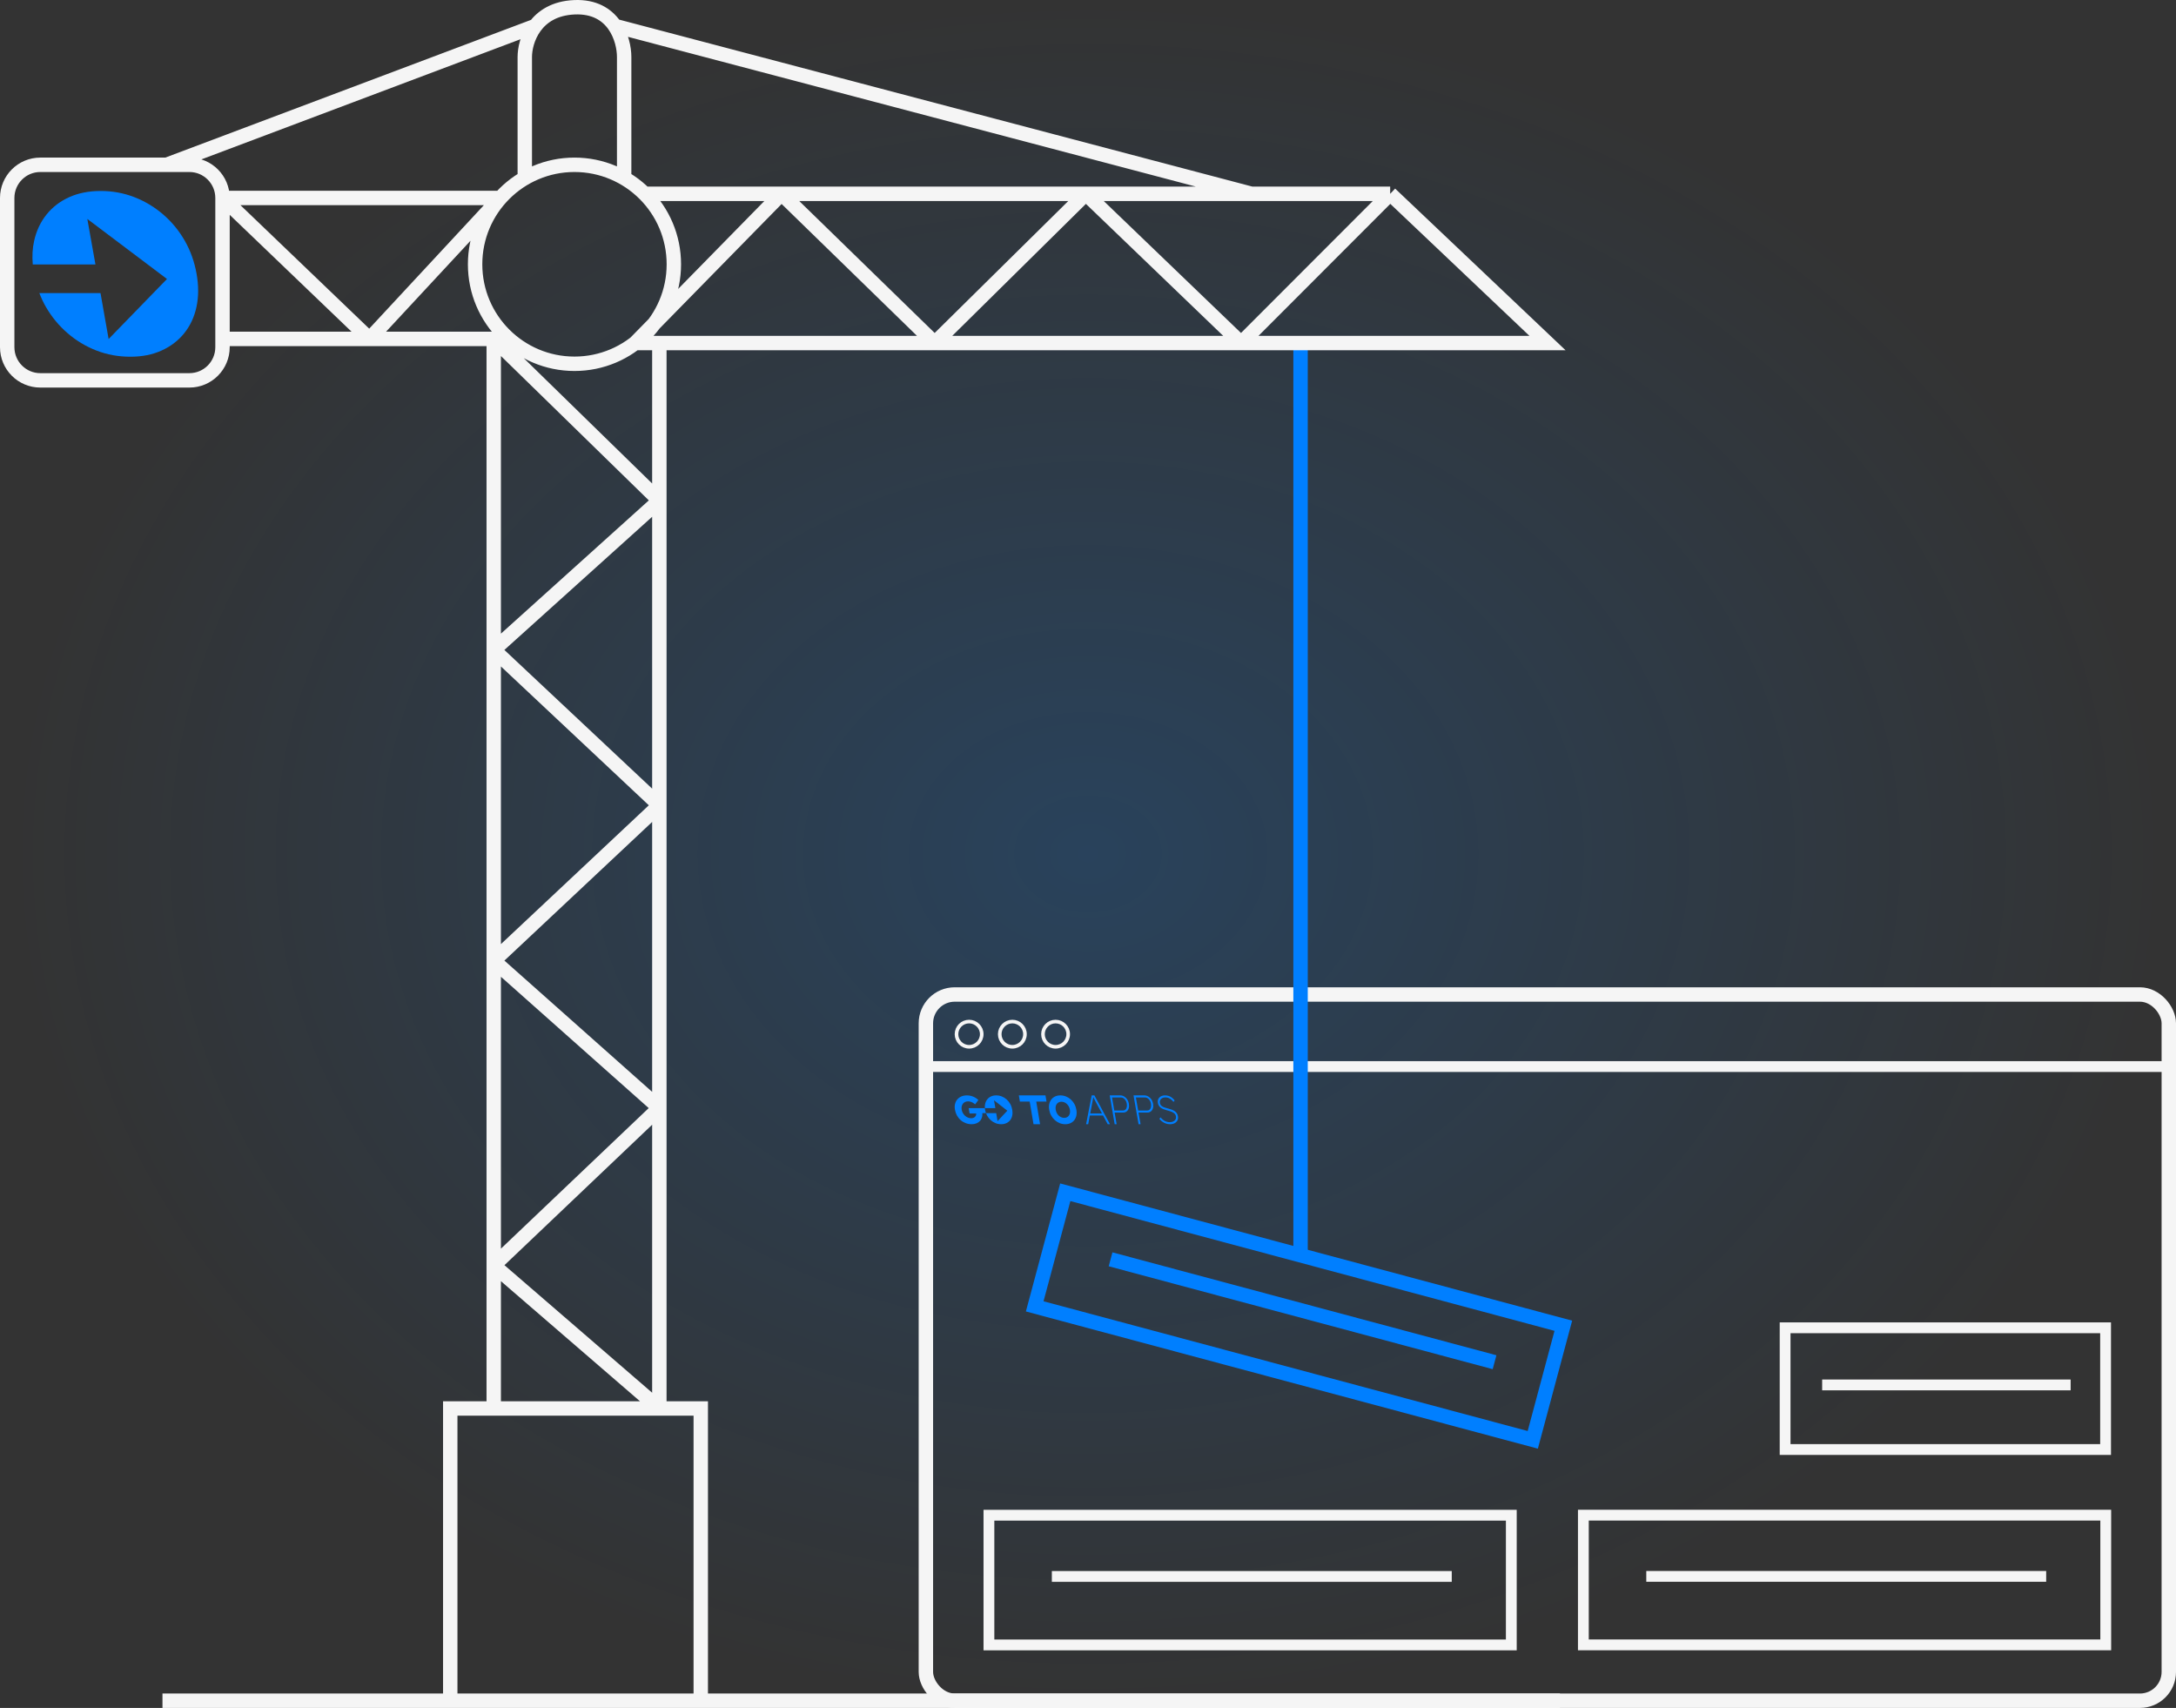
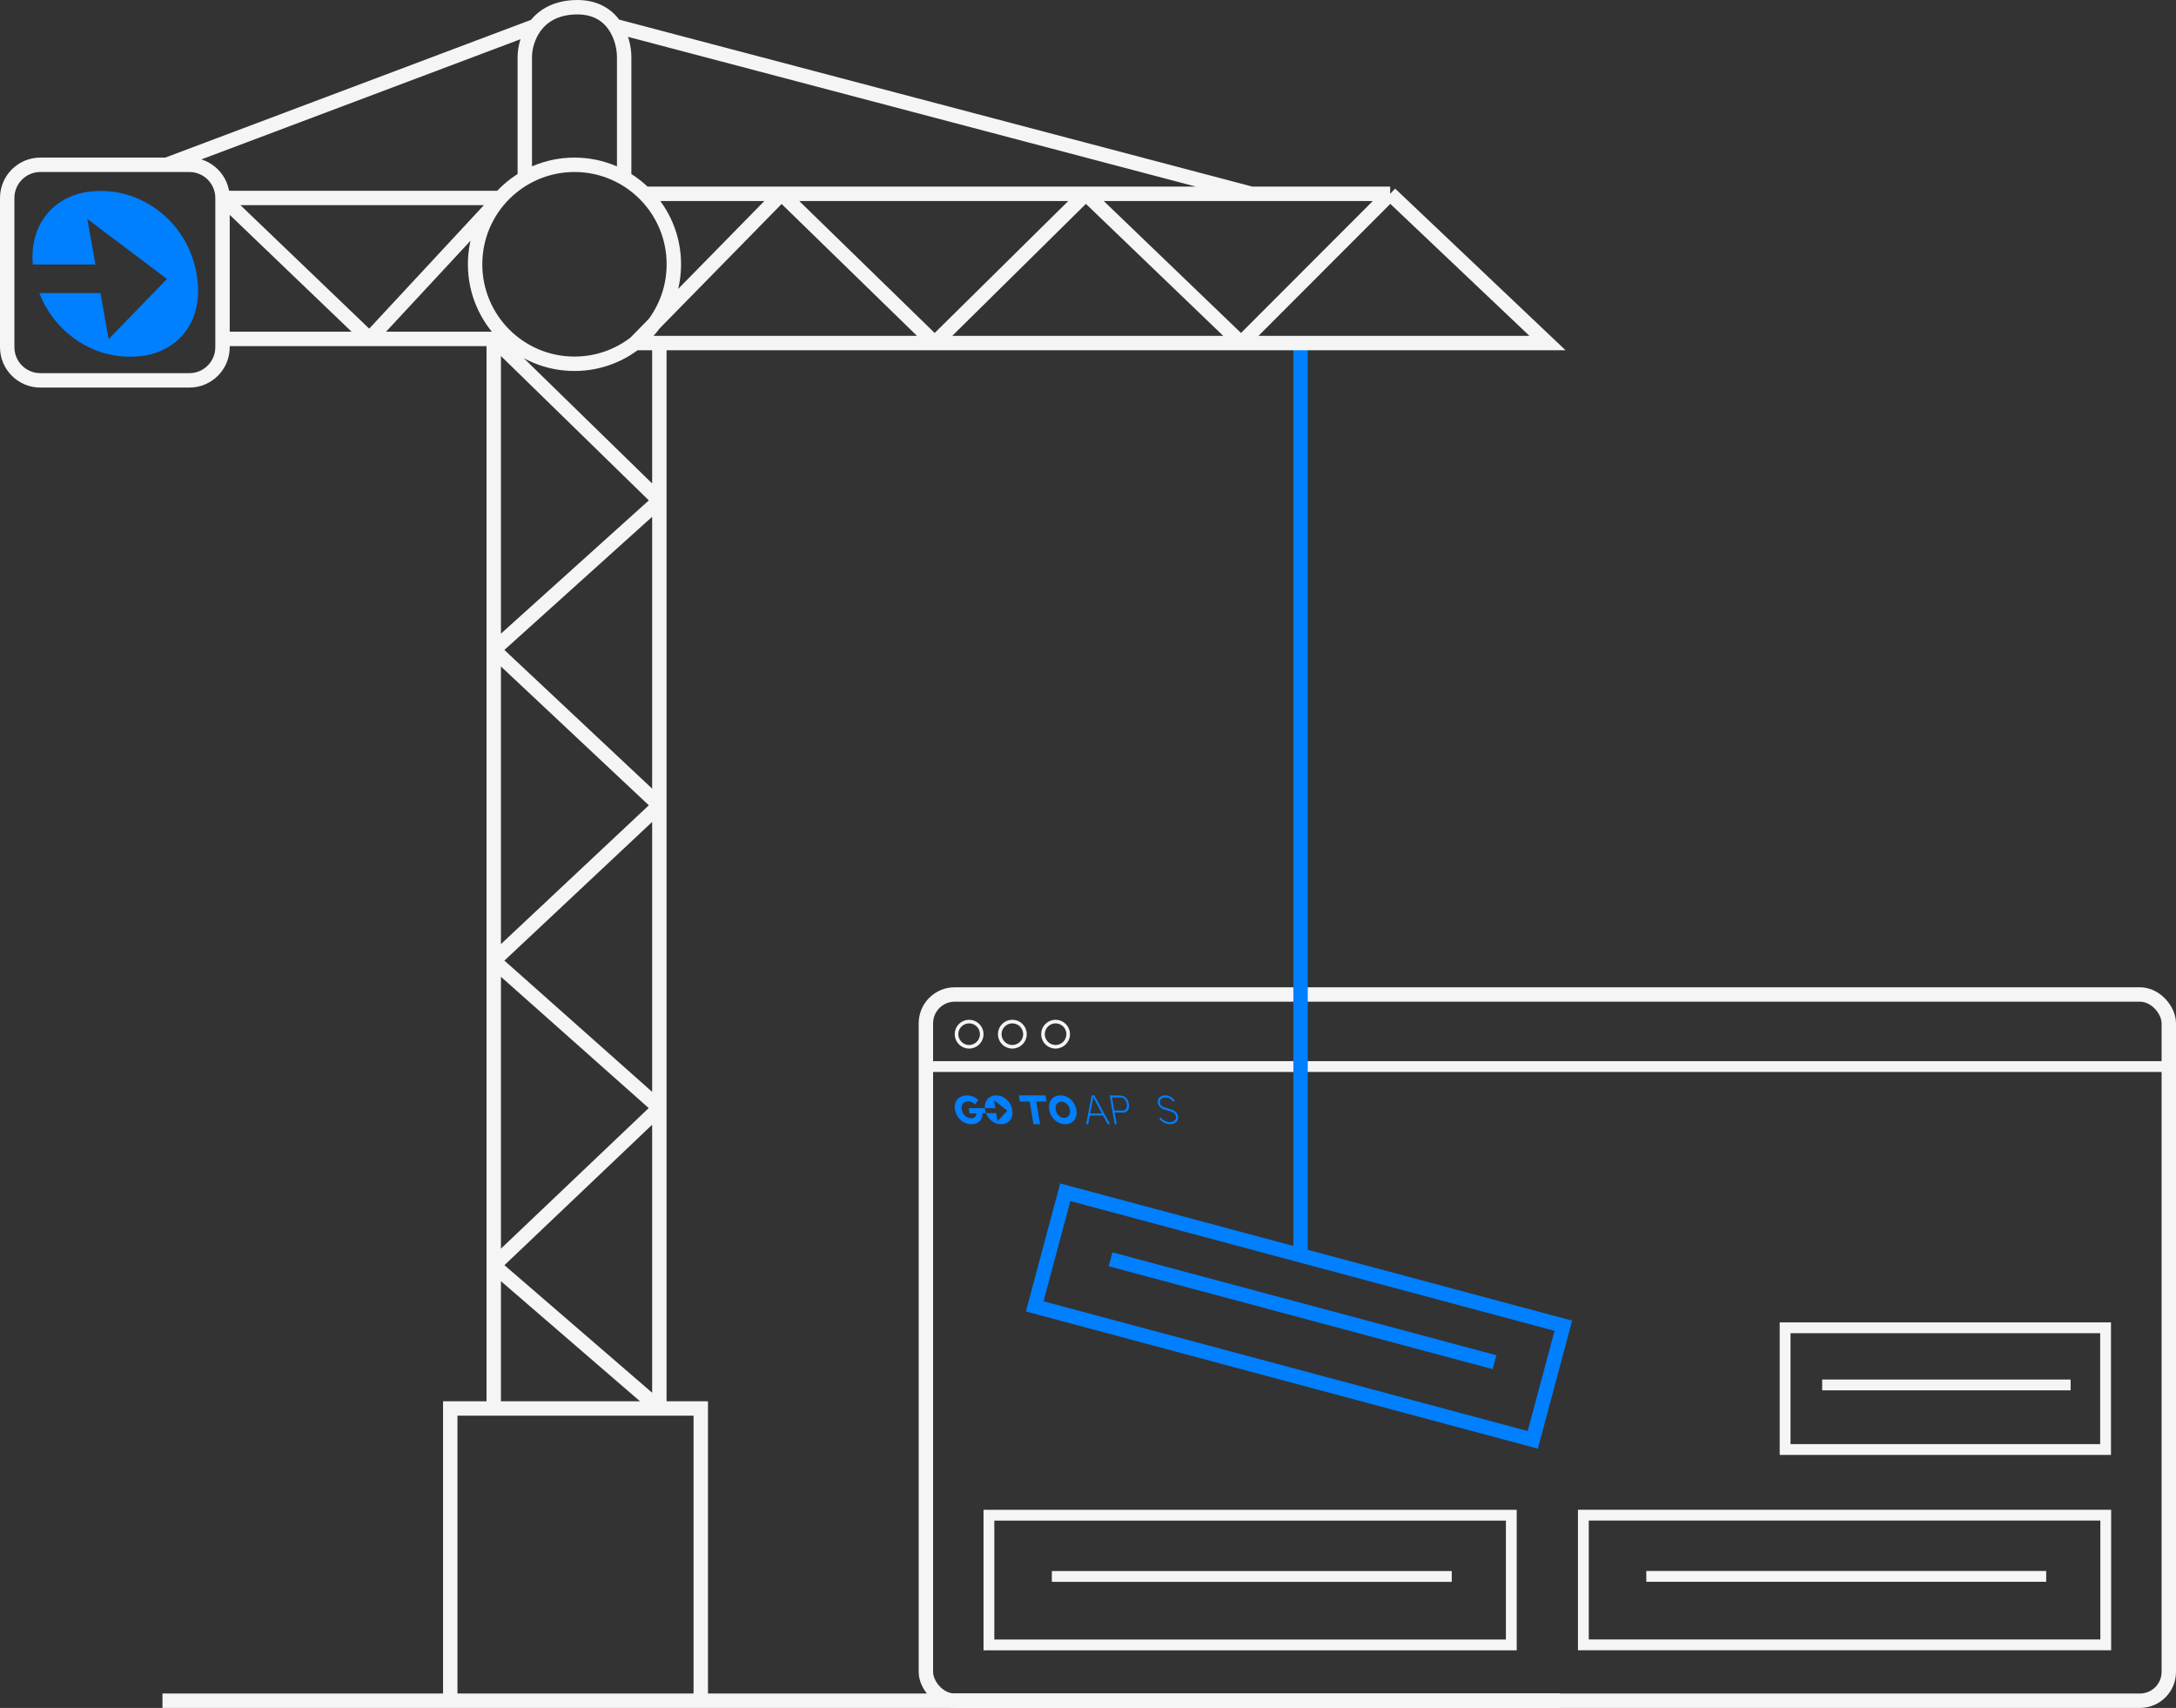
<svg xmlns="http://www.w3.org/2000/svg" width="604" height="474" viewBox="0 0 604 474" fill="none">
  <rect x="0" y="0" width="604" height="474" fill="#333333" stroke="none" />
-   <rect width="600" height="470" transform="translate(2 2)" fill="url(#paint0_radial_1205_4666)" />
  <path d="M51.289 66.813C49.693 64.025 47.696 61.596 45.297 59.526C42.895 57.458 40.225 55.852 37.283 54.711C34.342 53.571 31.23 53 27.952 53C24.674 53 21.765 53.57 19.228 54.711C16.691 55.851 14.588 57.458 12.922 59.526C11.255 61.596 10.11 64.025 9.483 66.813C9.018 68.879 8.888 71.028 9.096 73.396H26.493L24.24 60.764L46.35 77.425L30.15 94.087L27.897 81.338H10.922C11.432 82.659 12.037 83.972 12.741 85.187C14.356 87.975 16.364 90.405 18.765 92.474C21.164 94.543 23.836 96.148 26.778 97.289C29.72 98.429 32.849 99 36.172 99C39.495 99 42.296 98.43 44.834 97.289C47.372 96.149 49.472 94.545 51.14 92.474C52.805 90.405 53.94 87.966 54.543 85.156C55.143 82.348 55.153 79.294 54.569 76.001C53.978 72.665 52.883 69.601 51.29 66.814L51.289 66.813Z" fill="#007FFF" />
  <rect x="295.692" y="330.888" width="143.126" height="32.782" transform="rotate(15 295.692 330.888)" stroke="#007FFF" stroke-width="4" />
  <line x1="308.264" y1="349.496" x2="414.849" y2="378.055" stroke="#007FFF" stroke-width="4" />
  <rect x="439.5" y="420.5" width="145" height="35.997" stroke="#F5F5F5" stroke-width="3" />
  <line x1="456.967" y1="437.491" x2="567.967" y2="437.491" stroke="#F5F5F5" stroke-width="3" />
  <rect x="495.5" y="368.5" width="88.954" height="33.782" stroke="#F5F5F5" stroke-width="3" />
  <line x1="505.785" y1="384.356" x2="574.751" y2="384.356" stroke="#F5F5F5" stroke-width="3" />
  <rect x="274.5" y="420.517" width="145" height="35.997" stroke="#F5F5F5" stroke-width="3" />
  <line x1="291.967" y1="437.508" x2="402.967" y2="437.508" stroke="#F5F5F5" stroke-width="3" />
  <rect x="257" y="276" width="345" height="196" rx="8" stroke="#F5F5F5" stroke-width="4" />
  <path d="M301.477 312L303.026 304H303.78L308.097 312H307.476L304.5 306.468C304.371 306.232 304.258 306.023 304.163 305.84C304.068 305.657 303.977 305.482 303.888 305.314C303.8 305.147 303.709 304.97 303.618 304.783C303.526 304.596 303.422 304.385 303.307 304.148H303.495C303.465 304.4 303.436 304.621 303.406 304.811C303.377 305.002 303.345 305.183 303.313 305.354C303.28 305.525 303.247 305.705 303.213 305.891C303.179 306.078 303.139 306.293 303.093 306.537L302.053 312H301.477L301.477 312ZM302.263 309.589L302.374 309.017H306.178L306.488 309.589H302.263Z" fill="#007FFF" />
-   <path d="M309.403 312L308.031 304H310.952C311.335 304 311.694 304.099 312.029 304.297C312.363 304.495 312.647 304.768 312.88 305.114C313.113 305.461 313.268 305.859 313.345 306.309C313.427 306.789 313.414 307.213 313.303 307.583C313.193 307.953 313.005 308.242 312.741 308.451C312.476 308.661 312.152 308.766 311.769 308.766H309.391L309.946 312H309.403ZM309.293 308.194H311.769C312.022 308.194 312.234 308.113 312.405 307.949C312.576 307.785 312.695 307.56 312.762 307.274C312.829 306.989 312.83 306.659 312.766 306.286C312.71 305.958 312.601 305.665 312.441 305.406C312.281 305.147 312.089 304.943 311.864 304.795C311.64 304.646 311.401 304.572 311.148 304.572H308.672L309.293 308.195V308.194Z" fill="#007FFF" />
-   <path d="M316.038 312L314.637 304H317.62C318.012 304 318.378 304.099 318.72 304.297C319.061 304.495 319.351 304.768 319.589 305.114C319.828 305.461 319.986 305.859 320.065 306.309C320.149 306.789 320.134 307.213 320.022 307.583C319.909 307.953 319.718 308.242 319.448 308.451C319.177 308.661 318.846 308.766 318.455 308.766H316.026L316.592 312H316.038ZM315.926 308.194H318.454C318.713 308.194 318.93 308.113 319.104 307.949C319.279 307.785 319.4 307.56 319.469 307.274C319.537 306.989 319.538 306.659 319.473 306.286C319.415 305.958 319.305 305.665 319.141 305.406C318.977 305.147 318.781 304.943 318.552 304.795C318.322 304.646 318.078 304.572 317.82 304.572H315.291L315.925 308.195L315.926 308.194Z" fill="#007FFF" />
+   <path d="M309.403 312L308.031 304C311.335 304 311.694 304.099 312.029 304.297C312.363 304.495 312.647 304.768 312.88 305.114C313.113 305.461 313.268 305.859 313.345 306.309C313.427 306.789 313.414 307.213 313.303 307.583C313.193 307.953 313.005 308.242 312.741 308.451C312.476 308.661 312.152 308.766 311.769 308.766H309.391L309.946 312H309.403ZM309.293 308.194H311.769C312.022 308.194 312.234 308.113 312.405 307.949C312.576 307.785 312.695 307.56 312.762 307.274C312.829 306.989 312.83 306.659 312.766 306.286C312.71 305.958 312.601 305.665 312.441 305.406C312.281 305.147 312.089 304.943 311.864 304.795C311.64 304.646 311.401 304.572 311.148 304.572H308.672L309.293 308.195V308.194Z" fill="#007FFF" />
  <path d="M324.756 311.999C324.394 311.999 324.039 311.943 323.69 311.831C323.341 311.719 323.008 311.553 322.691 311.333C322.374 311.113 322.082 310.843 321.816 310.522L322.135 310.108C322.537 310.586 322.951 310.927 323.378 311.132C323.805 311.337 324.239 311.44 324.68 311.44C325.064 311.44 325.396 311.371 325.675 311.233C325.955 311.095 326.162 310.905 326.297 310.662C326.432 310.42 326.473 310.146 326.419 309.84C326.383 309.631 326.317 309.452 326.222 309.303C326.127 309.154 326.007 309.023 325.86 308.912C325.714 308.8 325.545 308.701 325.353 308.615C325.16 308.53 324.947 308.451 324.714 308.38C324.481 308.31 324.231 308.237 323.965 308.162C323.599 308.058 323.271 307.95 322.98 307.838C322.689 307.726 322.434 307.592 322.215 307.435C321.995 307.278 321.818 307.092 321.682 306.875C321.547 306.659 321.452 306.394 321.397 306.081C321.343 305.775 321.354 305.495 321.429 305.242C321.504 304.989 321.634 304.768 321.818 304.582C322.003 304.396 322.229 304.252 322.497 304.151C322.765 304.05 323.066 304 323.399 304C323.79 304 324.142 304.058 324.455 304.173C324.769 304.289 325.056 304.451 325.317 304.66C325.578 304.869 325.823 305.115 326.054 305.399L325.723 305.801C325.519 305.548 325.303 305.328 325.075 305.141C324.847 304.955 324.603 304.811 324.343 304.71C324.083 304.61 323.801 304.559 323.497 304.559C323.15 304.559 322.852 304.625 322.603 304.755C322.354 304.886 322.171 305.067 322.052 305.298C321.933 305.529 321.9 305.794 321.952 306.092C321.989 306.301 322.059 306.484 322.162 306.641C322.266 306.797 322.409 306.933 322.592 307.049C322.775 307.165 323 307.269 323.266 307.362C323.532 307.456 323.846 307.547 324.209 307.636C324.58 307.726 324.92 307.83 325.231 307.95C325.541 308.069 325.817 308.211 326.06 308.375C326.302 308.539 326.499 308.737 326.652 308.968C326.805 309.199 326.91 309.479 326.967 309.807C327.04 310.225 326.994 310.599 326.828 310.931C326.661 311.263 326.399 311.524 326.042 311.715C325.684 311.905 325.256 312 324.756 312V311.999Z" fill="#007FFF" />
  <path d="M295.702 312C295.147 312 294.624 311.901 294.133 311.703C293.641 311.504 293.195 311.225 292.794 310.865C292.392 310.505 292.057 310.083 291.787 309.598C291.517 309.113 291.333 308.58 291.234 308C291.135 307.42 291.138 306.887 291.243 306.402C291.347 305.917 291.539 305.495 291.818 305.135C292.096 304.775 292.447 304.496 292.871 304.297C293.295 304.099 293.781 304 294.329 304C294.877 304 295.397 304.099 295.888 304.297C296.38 304.496 296.826 304.775 297.227 305.135C297.628 305.495 297.962 305.917 298.229 306.402C298.495 306.887 298.678 307.42 298.776 308C298.874 308.573 298.873 309.104 298.772 309.592C298.671 310.081 298.482 310.505 298.204 310.865C297.925 311.225 297.574 311.504 297.15 311.703C296.726 311.901 296.243 312 295.702 312ZM295.392 310.237C295.676 310.237 295.929 310.182 296.149 310.071C296.369 309.961 296.551 309.805 296.694 309.603C296.836 309.401 296.933 309.164 296.983 308.893C297.034 308.621 297.032 308.323 296.977 308C296.922 307.677 296.823 307.379 296.679 307.107C296.536 306.836 296.358 306.599 296.147 306.397C295.936 306.195 295.701 306.039 295.443 305.929C295.185 305.818 294.914 305.763 294.629 305.763C294.345 305.763 294.092 305.818 293.872 305.929C293.652 306.039 293.468 306.195 293.322 306.397C293.176 306.599 293.08 306.836 293.033 307.107C292.985 307.379 292.989 307.677 293.044 308C293.099 308.323 293.197 308.623 293.338 308.898C293.478 309.173 293.656 309.411 293.87 309.609C294.084 309.807 294.32 309.961 294.578 310.072C294.836 310.182 295.107 310.237 295.392 310.237L295.392 310.237Z" fill="#007FFF" />
  <path d="M286.876 312L285.811 305.714H283.091L282.801 304H290.197L290.487 305.714H287.635L288.699 312H286.876H286.876Z" fill="#007FFF" />
  <path d="M280.428 306.402C280.162 305.917 279.828 305.495 279.427 305.135C279.025 304.775 278.579 304.496 278.087 304.298C277.595 304.099 277.075 304 276.527 304C275.979 304 275.493 304.099 275.069 304.298C274.645 304.496 274.293 304.775 274.015 305.135C273.736 305.495 273.545 305.917 273.44 306.402C273.362 306.762 273.341 307.135 273.375 307.547H276.284L275.907 305.35L279.603 308.248L276.895 311.146L276.518 308.928H273.681C273.766 309.158 273.867 309.387 273.985 309.598C274.255 310.083 274.59 310.505 274.992 310.865C275.393 311.225 275.839 311.504 276.331 311.702C276.823 311.901 277.346 312 277.901 312C278.457 312 278.925 311.901 279.349 311.702C279.774 311.504 280.125 311.225 280.404 310.865C280.682 310.505 280.872 310.081 280.972 309.592C281.073 309.104 281.074 308.573 280.977 308C280.878 307.42 280.695 306.887 280.429 306.402L280.428 306.402Z" fill="#007FFF" />
  <path d="M273.375 307.547H268.875L269.132 309.016H270.957C270.976 309.183 270.961 309.339 270.914 309.486C270.859 309.659 270.771 309.809 270.65 309.934C270.529 310.059 270.377 310.159 270.194 310.232C270.011 310.306 269.809 310.343 269.588 310.343C269.274 310.343 268.97 310.282 268.674 310.16C268.378 310.039 268.112 309.873 267.876 309.663C267.64 309.453 267.44 309.204 267.276 308.917C267.111 308.63 267 308.32 266.942 307.989C266.884 307.657 266.884 307.35 266.942 307.066C266.999 306.783 267.107 306.536 267.267 306.326C267.426 306.116 267.625 305.952 267.865 305.834C268.105 305.717 268.381 305.657 268.695 305.657C268.937 305.657 269.172 305.692 269.398 305.762C269.624 305.833 269.841 305.927 270.051 306.044C270.26 306.162 270.47 306.309 270.679 306.486L271.57 305.282C271.319 305.032 271.028 304.811 270.695 304.619C270.362 304.427 270.002 304.276 269.616 304.166C269.229 304.055 268.829 304 268.416 304C267.832 304 267.309 304.099 266.849 304.298C266.388 304.497 266.007 304.777 265.707 305.138C265.406 305.499 265.2 305.921 265.088 306.403C264.976 306.886 264.971 307.414 265.071 307.989C265.172 308.564 265.357 309.096 265.628 309.586C265.899 310.076 266.24 310.501 266.653 310.862C267.065 311.223 267.531 311.503 268.05 311.702C268.57 311.9 269.129 312 269.728 312C270.226 312 270.675 311.915 271.073 311.746C271.471 311.577 271.801 311.341 272.062 311.039C272.323 310.737 272.504 310.378 272.606 309.961C272.684 309.642 272.707 309.298 272.673 308.928H273.688C273.575 308.631 273.489 308.318 273.432 307.989C273.406 307.839 273.387 307.691 273.374 307.547L273.375 307.547Z" fill="#007FFF" />
  <path d="M257 296L601 296" stroke="#F5F5F5" stroke-width="3" />
  <circle cx="269" cy="287.014" r="3.5" stroke="#F5F5F5" />
  <circle cx="281" cy="287.014" r="3.5" stroke="#F5F5F5" />
  <circle cx="293" cy="287.014" r="3.5" stroke="#F5F5F5" />
  <path d="M361 96L361 347" stroke="#007FFF" stroke-width="4" />
  <path d="M46.249 45.736L148.607 7.194M170.662 7.194L347.375 53.789M61.765 54.94H138.898L102.567 94.057M61.765 54.94L102.567 94.057M61.765 54.94V96.358C61.765 101.441 57.649 105.562 52.571 105.562H11.195C6.117 105.562 2 101.441 2 96.358V54.94C2 49.856 6.117 45.736 11.195 45.736H52.571C57.649 45.736 61.765 49.856 61.765 54.94ZM61.765 94.057H102.567M102.567 94.057H137.047M141.213 94.057H137.047M385.877 53.789L429.552 95.208H344.501M385.877 53.789H301.401M385.877 53.789L344.501 95.208M178.93 53.789H216.925M216.925 53.789L176.313 95.208H259.451M216.925 53.789L259.451 95.208M216.925 53.789H301.401M259.451 95.208L301.401 53.789M259.451 95.208H344.501M301.401 53.789L344.501 95.208M145.667 49.43V15.822C145.667 11.412 148.425 2.476 159.459 2.016C170.492 1.556 173.251 11.028 173.251 15.822V49.43M137.047 351.196V390.889M137.047 351.196L183.02 390.889M137.047 351.196L183.02 307.477M137.047 351.196V266.634M183.02 390.889V307.477M183.02 390.889H124.979V472M183.02 390.889H194.513V472M183.02 307.477L137.047 266.634M183.02 307.477V223.49M137.047 266.634L183.02 223.49M137.047 266.634V180.345M183.02 223.49L137.047 180.345M183.02 223.49V138.927M137.047 94.057V180.345M137.047 94.057L183.02 138.927M137.047 180.345L183.02 138.927M183.02 95.208V138.927M45.1 472H433M187.043 73.348C187.043 88.598 174.693 100.96 159.459 100.96C144.224 100.96 131.875 88.598 131.875 73.348C131.875 58.098 144.224 45.736 159.459 45.736C174.693 45.736 187.043 58.098 187.043 73.348Z" stroke="#F5F5F5" stroke-width="4" />
  <defs>
    <radialGradient id="paint0_radial_1205_4666" cx="0" cy="0" r="1" gradientUnits="userSpaceOnUse" gradientTransform="translate(300 235) rotate(90) scale(235 300)">
      <stop stop-color="#007FFF" stop-opacity="0.2" />
      <stop offset="1" stop-color="#007FFF" stop-opacity="0" />
    </radialGradient>
  </defs>
</svg>